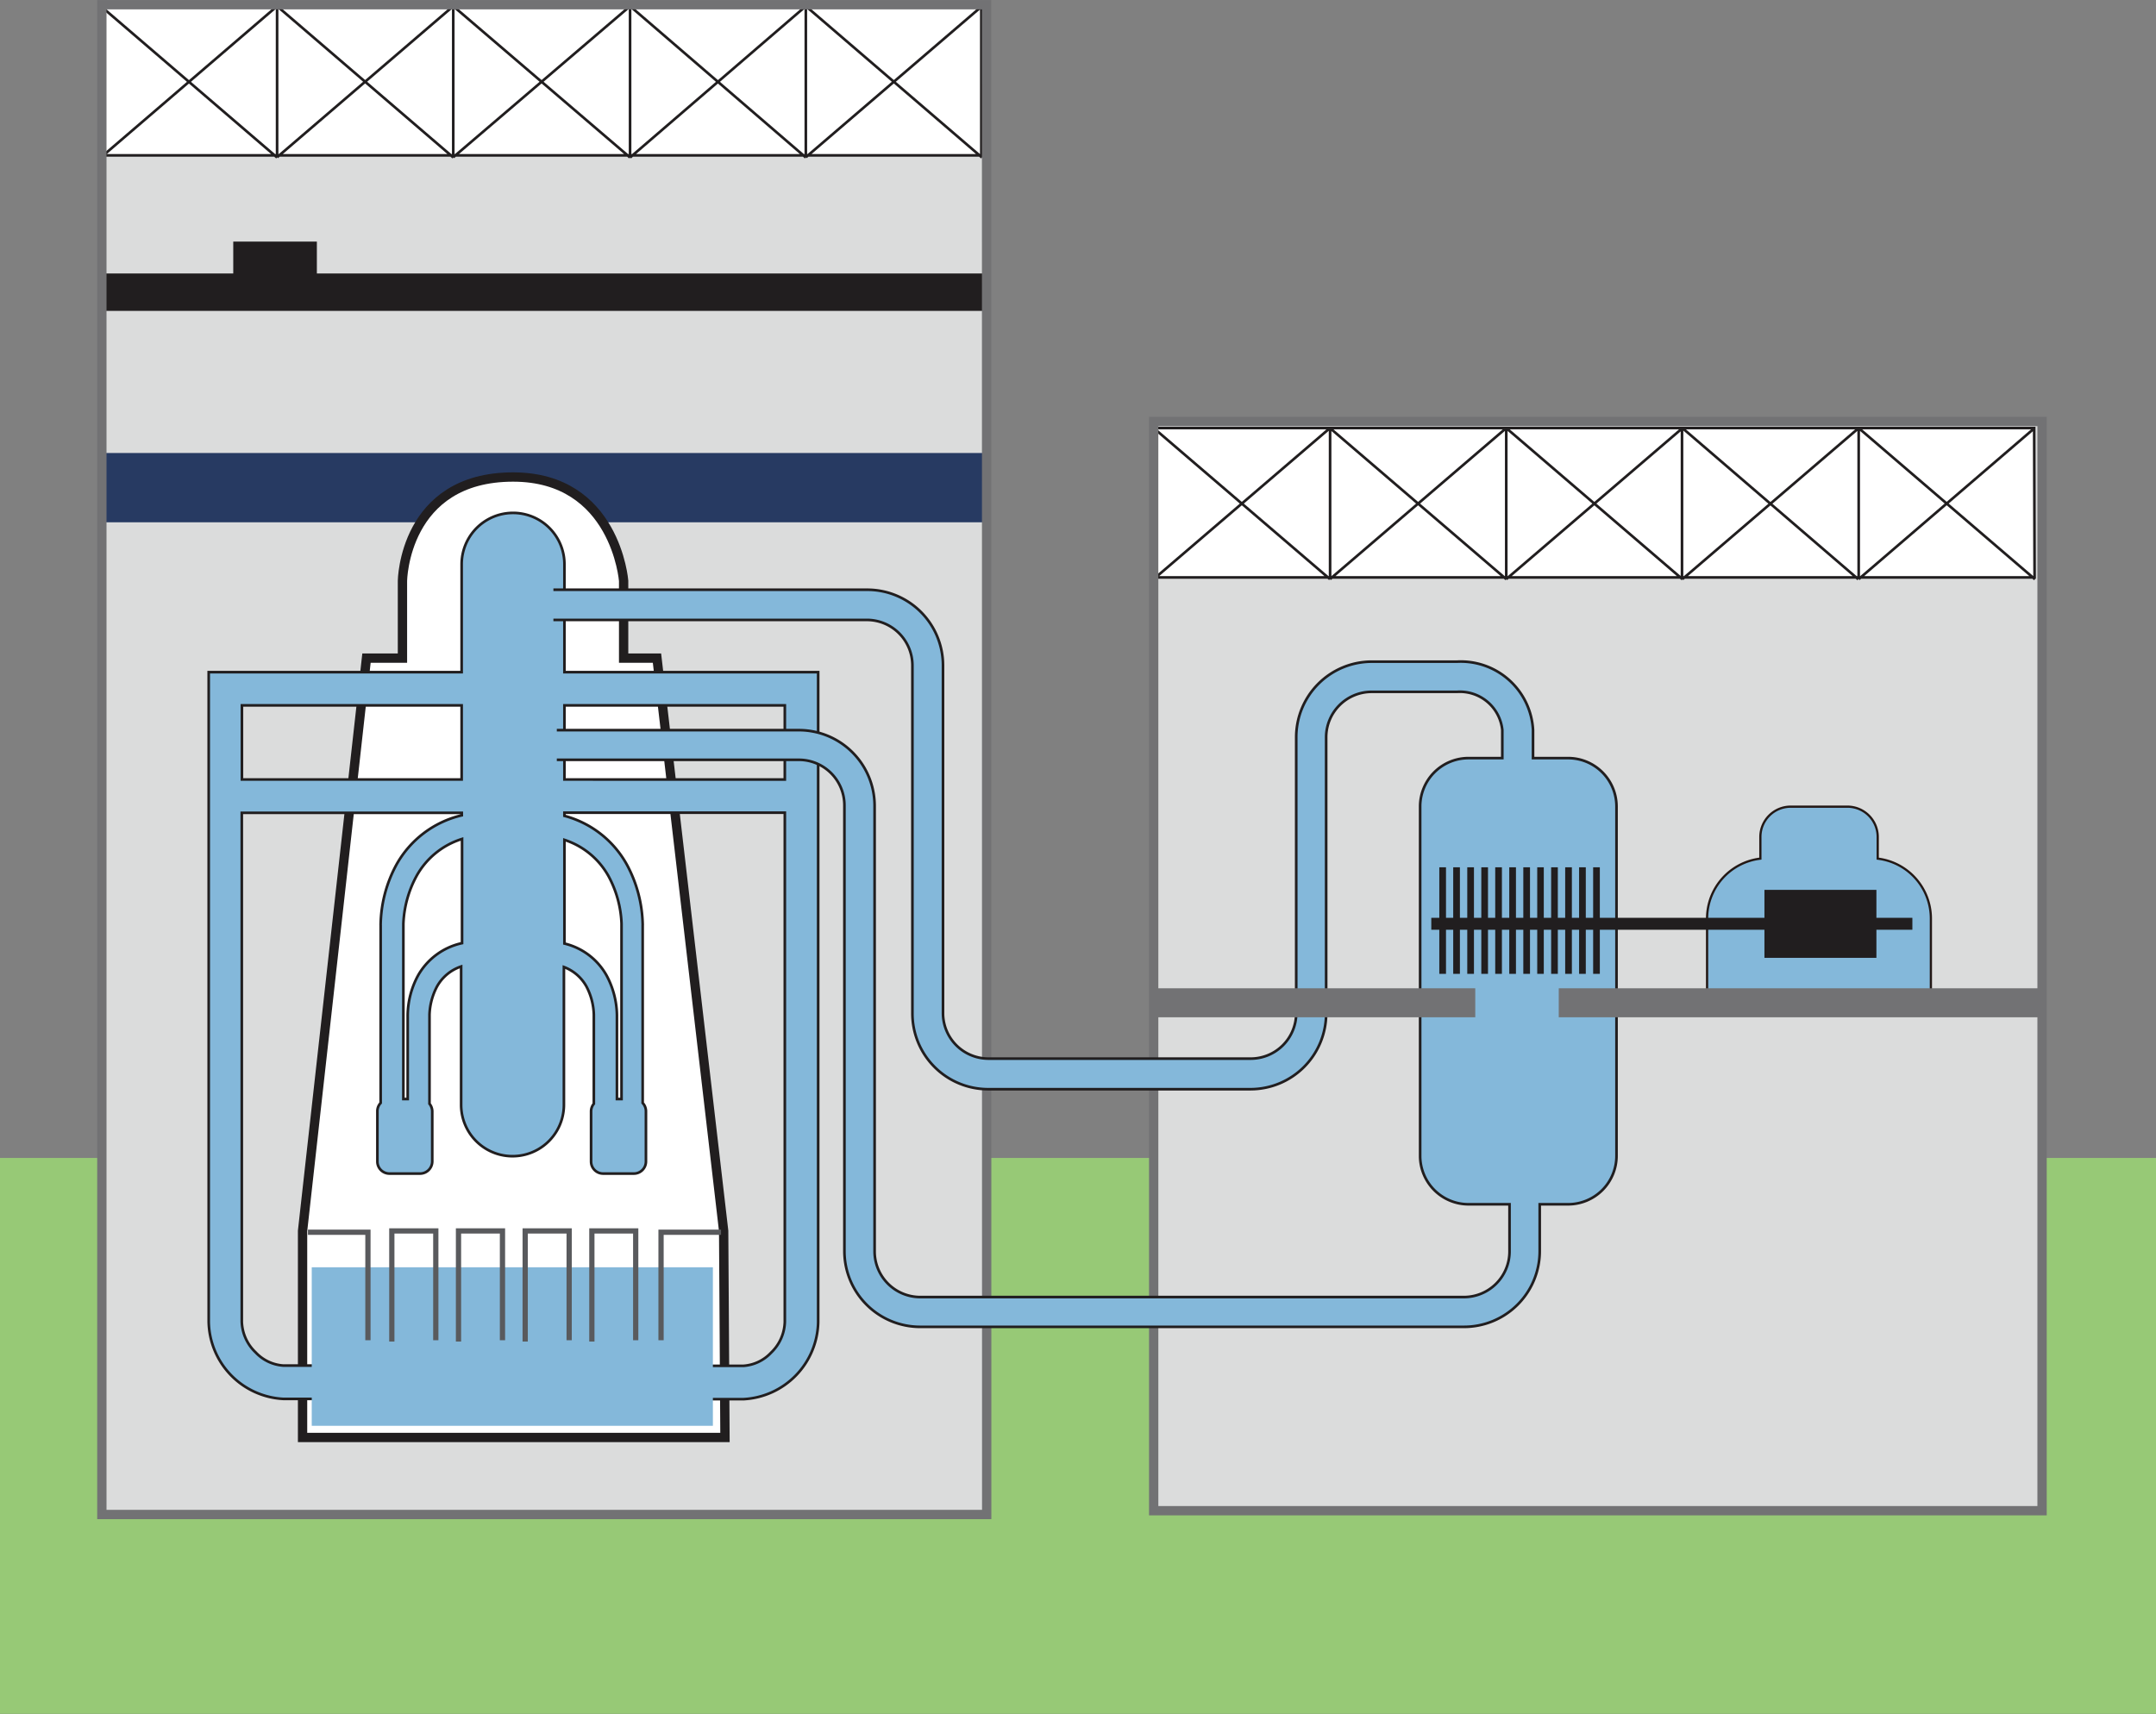
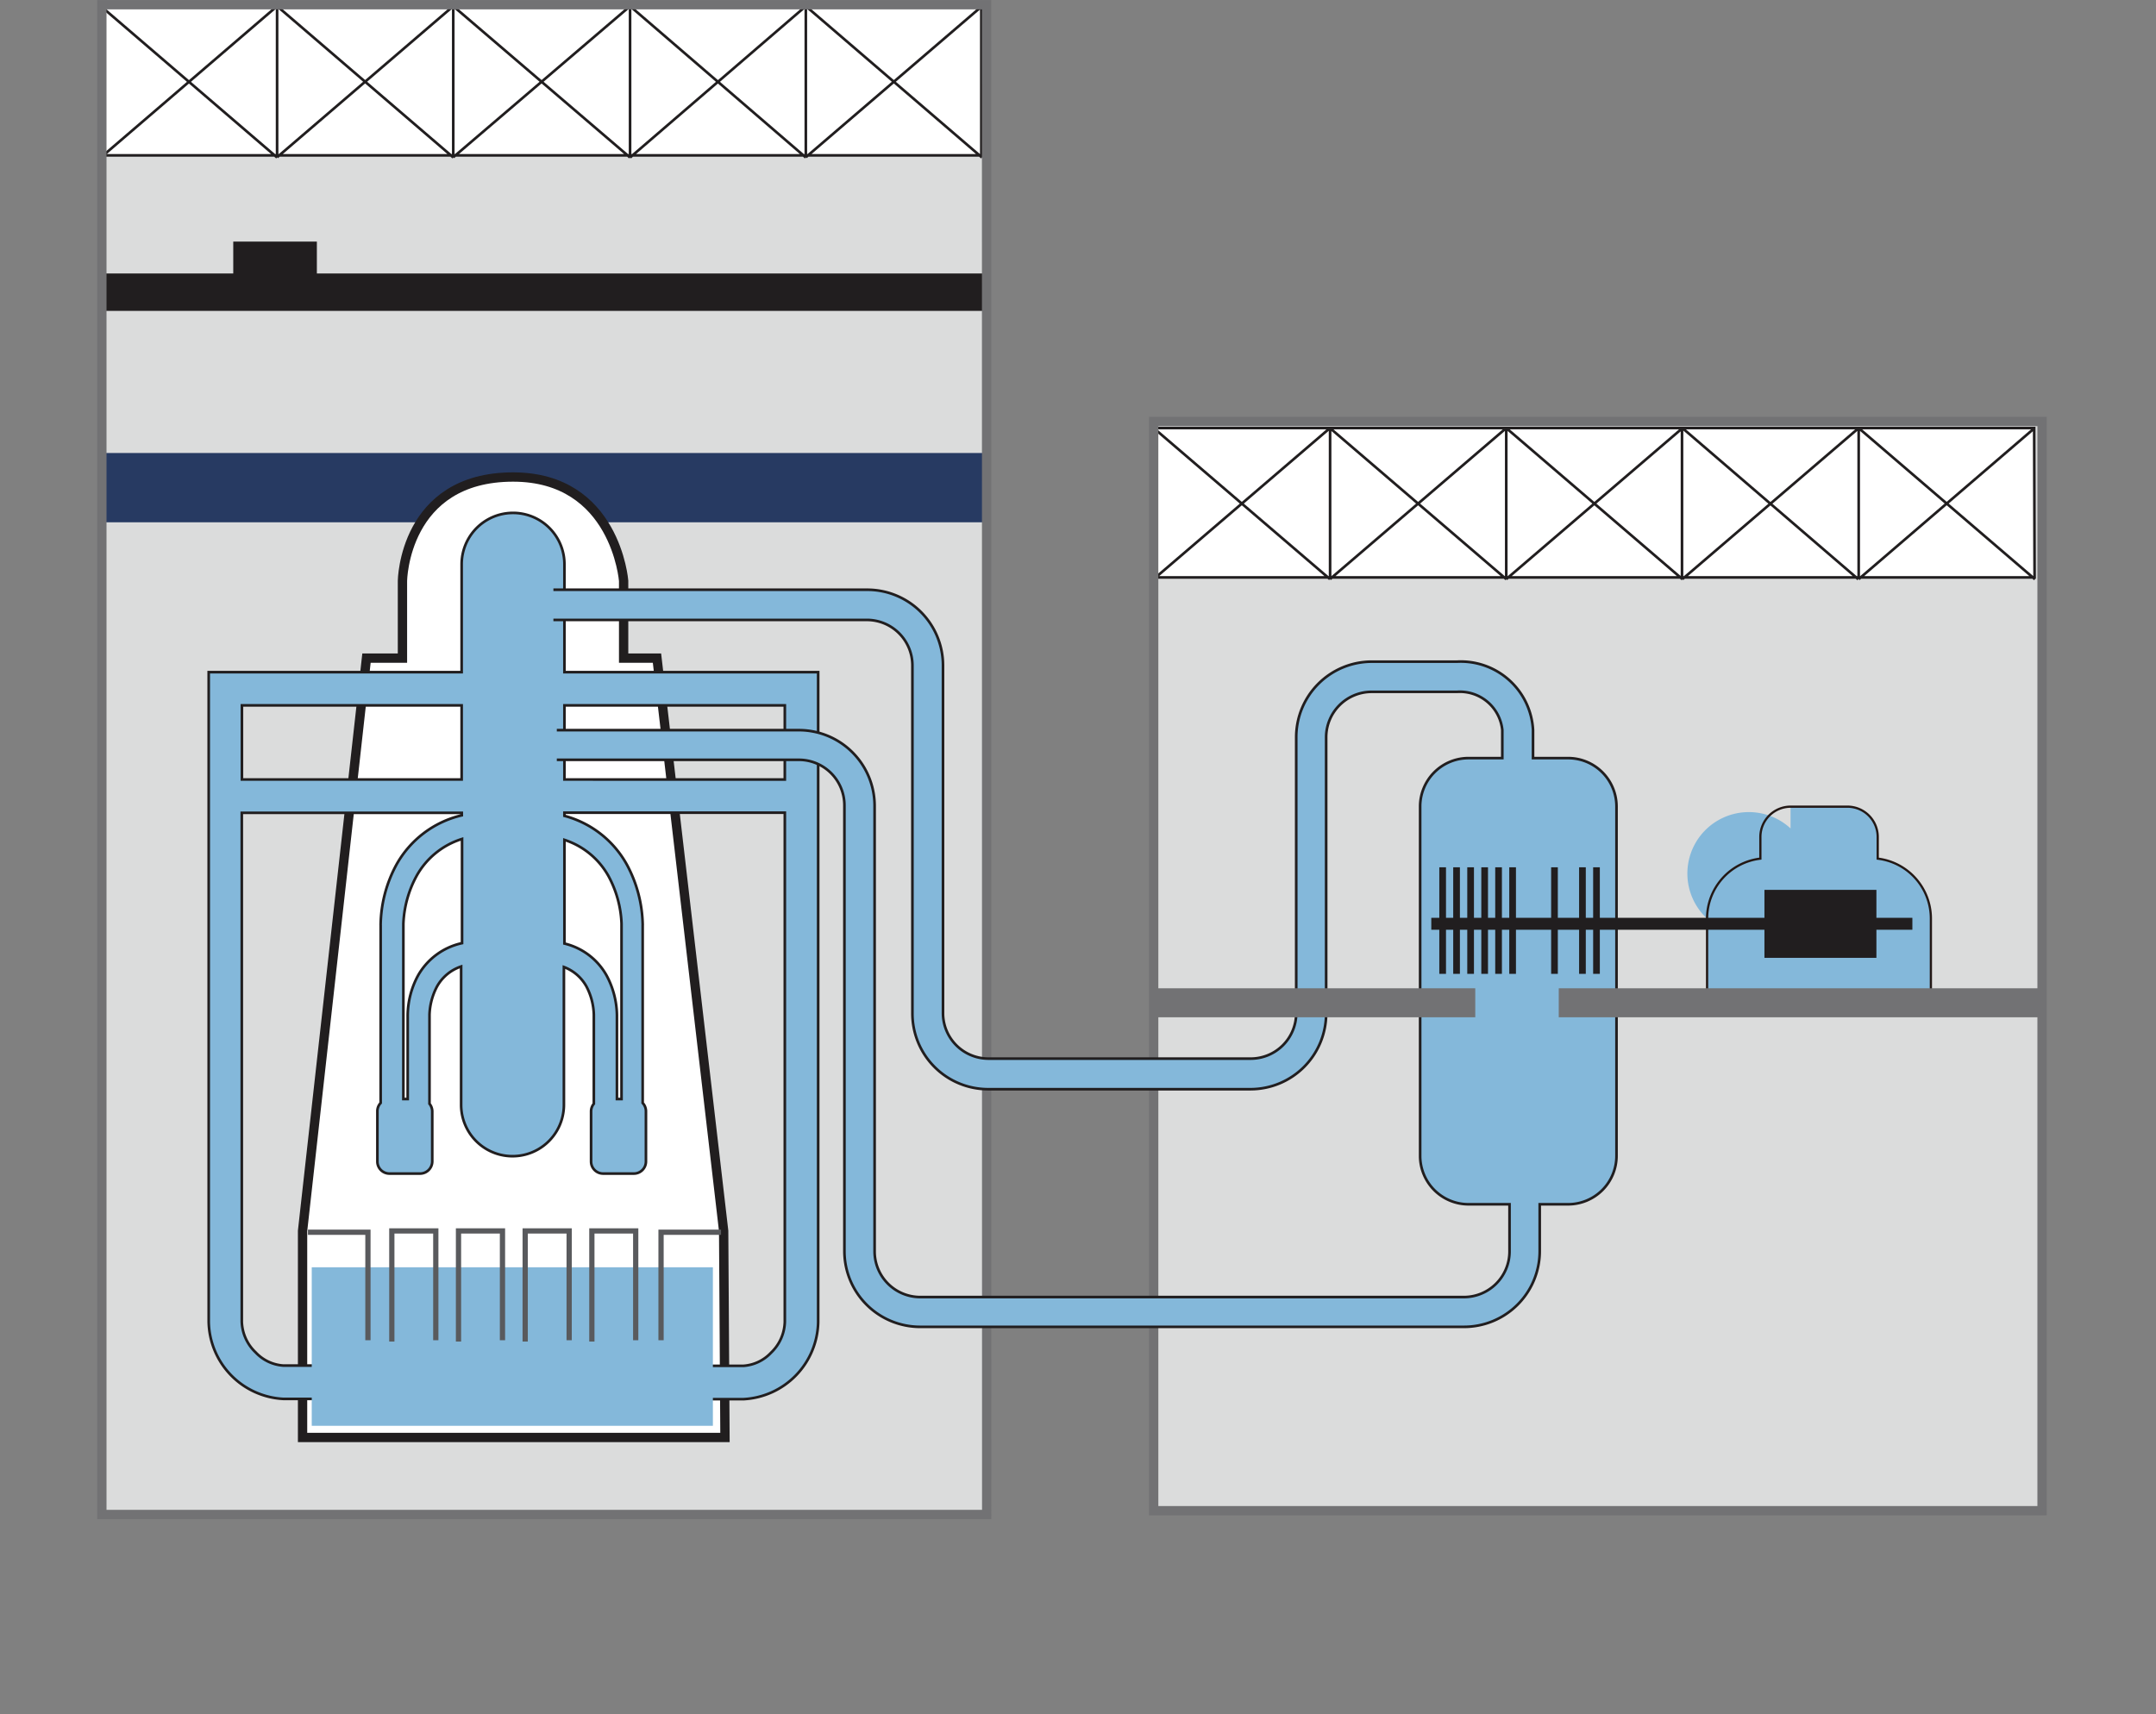
<svg xmlns="http://www.w3.org/2000/svg" id="レイヤー_1" data-name="レイヤー 1" width="164.25" height="130.61" viewBox="0 0 164.25 130.61">
  <rect x="0" y="0" width="164.25" height="130.61" fill="#808080" stroke="none" />
  <defs>
    <style>.cls-1{fill:#97c976;}.cls-2{fill:#dbdcdc;}.cls-3{fill:#273a62;}.cls-4{fill:#fff;}.cls-10,.cls-12,.cls-5,.cls-7,.cls-8{fill:none;}.cls-5,.cls-8{stroke:#211e1f;}.cls-5{stroke-width:0.2px;}.cls-6{fill:#211e1f;}.cls-7{stroke:#727274;stroke-width:0.71px;}.cls-8{stroke-width:0.71px;}.cls-9{fill:#84b8da;}.cls-10{stroke:#231815;stroke-width:0.17px;}.cls-11{fill:#727274;}.cls-12{stroke:#595a5d;stroke-width:0.4px;}</style>
  </defs>
  <title>img_01_03</title>
-   <rect class="cls-1" y="88.24" width="164.25" height="42.36" />
  <rect class="cls-2" x="7.76" y="0.36" width="67.41" height="115.05" />
  <rect class="cls-3" x="7.62" y="34.52" width="67.68" height="5.28" />
  <rect class="cls-2" x="87.89" y="32.15" width="67.68" height="82.98" />
  <rect class="cls-4" x="87.89" y="32.62" width="67.08" height="11.37" />
  <path class="cls-5" d="M141.6,32.62V44m13.43.14L141.6,32.62m0,11.51L155,32.62m-26.86,0V44m13.43.14L128.17,32.62m0,11.51L141.6,32.62m-26.85,0V44m13.43.14L114.75,32.62m0,11.51,13.43-11.51m-26.85,0V44m13.43.14L101.32,32.62m0,11.51,13.43-11.51M101.32,44.13,87.89,32.62m0,11.51,13.43-11.51m53.65,0H87.89V44H155Z" />
  <rect class="cls-4" x="7.68" y="0.47" width="67.08" height="11.37" />
  <path class="cls-5" d="M61.39.47V11.85M74.81,12,61.39.47m0,11.51L74.81.47M48,.47V11.85M61.39,12,48,.47M48,12,61.39.47M34.53.47V11.85M48,12,34.53.47m0,11.51L48,.47M21.11.47V11.85M34.54,12,21.11.47m0,11.51L34.53.47M21.11,12,7.68.47M7.68,12,21.11.47m53.65,0H7.68V11.84H74.76Z" />
  <polyline class="cls-6" points="24.14 20.84 24.14 18.41 17.77 18.41 17.77 20.84 7.62 20.84 7.62 23.69 75.3 23.69 75.3 20.84" />
  <path class="cls-7" d="M155.57,115.12H87.89v-83h67.68Zm-80.4.29H7.76V.36H75.16Z" />
  <path class="cls-4" d="M55.23,109.54H23.05V93.8l4.87-43.65h2.74V44.26s.1-7.91,8.43-7.91c7.81,0,8.42,7.91,8.42,7.91v5.89h2.54L55.13,93.8Z" />
  <path class="cls-8" d="M55.23,109.54H23.05V93.8l4.87-43.65h2.74V44.26s.1-7.91,8.43-7.91c7.81,0,8.42,7.91,8.42,7.91v5.89h2.54L55.13,93.8Z" />
  <path class="cls-9" d="M43,51.22V43a3.91,3.91,0,1,0-7.83,0v8.22H15.9v49.51a6,6,0,0,0,5.68,5.87h3.76v-2.54H21.58a3.17,3.17,0,0,1-2.1-1,3.37,3.37,0,0,1-1.06-2.35V61.94H35.18v.19a7.7,7.7,0,0,0-5,3.8A9.91,9.91,0,0,0,29,70.39a.78.78,0,0,0,0,.11V84.05a.91.91,0,0,0-.25.62v3.84a.92.92,0,0,0,.92.92h2.34a.93.93,0,0,0,.92-.92V84.67a.93.93,0,0,0-.21-.56V77.32a4.93,4.93,0,0,1,.57-2.14,3.29,3.29,0,0,1,1.84-1.53V84.19a3.91,3.91,0,1,0,7.83,0V73.69a3.27,3.27,0,0,1,1.72,1.49,4.9,4.9,0,0,1,.56,2.14v6.79a.92.92,0,0,0-.21.56v3.84a.92.92,0,0,0,.92.92h2.34a.93.93,0,0,0,.92-.92V84.67a.92.92,0,0,0-.25-.62V70.5a.62.62,0,0,0,0-.11,10,10,0,0,0-1.18-4.46A7.69,7.69,0,0,0,43,62.17v-.24H59.79v38.8a3.38,3.38,0,0,1-1.05,2.35,3.18,3.18,0,0,1-2.1,1H52.88v2.54h3.76a6,6,0,0,0,5.69-5.87V51.22m-43.9,2.53H35.18v5.65H18.43Zm13.41,20.6a6.52,6.52,0,0,0-.78,3,.83.83,0,0,0,0,.09v6.31h-.33V70.39h0a8.29,8.29,0,0,1,1-3.63,6,6,0,0,1,3.47-2.83v7.94a5.08,5.08,0,0,0-3.34,2.49m14.51-7.6a8.25,8.25,0,0,1,1,3.63h0V83.75H47V77.44s0-.06,0-.09a6.57,6.57,0,0,0-.78-3A5,5,0,0,0,43,71.9V64a5.94,5.94,0,0,1,3.35,2.79m13.44-7.35H43V53.75H59.79Z" />
  <path class="cls-5" d="M43,51.22V43a3.91,3.91,0,1,0-7.83,0v8.22H15.9v49.51a6,6,0,0,0,5.68,5.87h3.76v-2.54H21.58a3.18,3.18,0,0,1-2.1-1,3.38,3.38,0,0,1-1.06-2.35V61.94H35.18v.19a7.7,7.7,0,0,0-5,3.8A9.91,9.91,0,0,0,29,70.39a.78.78,0,0,0,0,.11V84.05a.9.9,0,0,0-.25.62v3.84a.92.92,0,0,0,.92.92h2.34a.93.93,0,0,0,.92-.92V84.67a.93.93,0,0,0-.21-.56V77.32a4.94,4.94,0,0,1,.57-2.14,3.3,3.3,0,0,1,1.84-1.53V84.19a3.91,3.91,0,1,0,7.83,0V73.69a3.27,3.27,0,0,1,1.72,1.49,4.9,4.9,0,0,1,.56,2.14v6.79a.92.92,0,0,0-.21.56v3.84a.92.92,0,0,0,.92.92h2.34a.92.92,0,0,0,.92-.92V84.67a.91.91,0,0,0-.25-.62V70.5a.62.62,0,0,0,0-.11,10,10,0,0,0-1.18-4.46A7.69,7.69,0,0,0,43,62.17v-.24H59.79v38.8a3.38,3.38,0,0,1-1.05,2.35,3.18,3.18,0,0,1-2.1,1H52.88v2.54h3.76a6,6,0,0,0,5.69-5.87V51.22ZM18.43,53.75H35.17v5.65H18.43Zm13.41,20.6a6.52,6.52,0,0,0-.78,3,.83.83,0,0,0,0,.09v6.31h-.33V70.39h0a8.29,8.29,0,0,1,1-3.63,6,6,0,0,1,3.47-2.83v7.94A5.08,5.08,0,0,0,31.84,74.35Zm14.51-7.6a8.25,8.25,0,0,1,1,3.63h0V83.75H47V77.44s0-.06,0-.09a6.6,6.6,0,0,0-.78-3A5,5,0,0,0,43,71.9V64A5.94,5.94,0,0,1,46.35,66.75Zm13.44-7.35H43V53.75H59.79Z" />
  <path class="cls-9" d="M119.46,57.77h-2.68V55.63A5.51,5.51,0,0,0,111,50.42H104.5a5.76,5.76,0,0,0-5.76,5.75V77.22a3.47,3.47,0,0,1-3.45,3.45h-20a3.47,3.47,0,0,1-3.46-3.45V50.69a5.77,5.77,0,0,0-5.75-5.76H42.16v2.31h23.9a3.47,3.47,0,0,1,3.45,3.45V77.22A5.77,5.77,0,0,0,75.27,83h20a5.77,5.77,0,0,0,5.76-5.75V56.17a3.47,3.47,0,0,1,3.45-3.45H111a3.25,3.25,0,0,1,3.45,2.91v2.14h-2.58a3.69,3.69,0,0,0-3.68,3.68V88.08a3.69,3.69,0,0,0,3.68,3.69H115v3.62a3.48,3.48,0,0,1-3.45,3.45H70.09a3.48,3.48,0,0,1-3.46-3.45v-34a5.77,5.77,0,0,0-5.76-5.75H42.42v2.3H60.88a3.47,3.47,0,0,1,3.45,3.45v34a5.76,5.76,0,0,0,5.76,5.75h41.45a5.76,5.76,0,0,0,5.76-5.75V91.77h2.17a3.69,3.69,0,0,0,3.68-3.69V61.45a3.69,3.69,0,0,0-3.68-3.68" />
  <path class="cls-5" d="M42.42,57.9H60.88a3.47,3.47,0,0,1,3.45,3.45v34a5.77,5.77,0,0,0,5.76,5.76h41.45a5.77,5.77,0,0,0,5.76-5.76V91.77h2.17a3.69,3.69,0,0,0,3.68-3.69V61.45a3.69,3.69,0,0,0-3.68-3.68h-2.68V55.63A5.51,5.51,0,0,0,111,50.42H104.5a5.76,5.76,0,0,0-5.75,5.75V77.22a3.47,3.47,0,0,1-3.45,3.45h-20a3.47,3.47,0,0,1-3.46-3.45V50.69a5.77,5.77,0,0,0-5.75-5.75H42.16" />
  <path class="cls-5" d="M42.16,47.24h23.9a3.47,3.47,0,0,1,3.45,3.45V77.22A5.77,5.77,0,0,0,75.27,83h20a5.77,5.77,0,0,0,5.76-5.75V56.17a3.47,3.47,0,0,1,3.45-3.45H111a3.25,3.25,0,0,1,3.45,2.91v2.14h-2.58a3.69,3.69,0,0,0-3.68,3.68V88.08a3.69,3.69,0,0,0,3.68,3.69H115v3.62a3.48,3.48,0,0,1-3.46,3.45H70.09a3.48,3.48,0,0,1-3.46-3.45v-34a5.77,5.77,0,0,0-5.76-5.75H42.42" />
-   <path class="cls-9" d="M143.05,65.43V63.77a2.31,2.31,0,0,0-2.3-2.3h-4.34a2.31,2.31,0,0,0-2.3,2.3v1.66A4.6,4.6,0,0,0,130.05,70v5.55h17.05V70a4.6,4.6,0,0,0-4.05-4.54" />
+   <path class="cls-9" d="M143.05,65.43V63.77a2.31,2.31,0,0,0-2.3-2.3h-4.34v1.66A4.6,4.6,0,0,0,130.05,70v5.55h17.05V70a4.6,4.6,0,0,0-4.05-4.54" />
  <path class="cls-10" d="M143.05,65.43V63.77a2.31,2.31,0,0,0-2.3-2.3h-4.34a2.31,2.31,0,0,0-2.3,2.3v1.66A4.6,4.6,0,0,0,130.05,70v5.55h17.05V70A4.6,4.6,0,0,0,143.05,65.43Z" />
  <rect class="cls-6" x="134.42" y="67.81" width="8.53" height="5.18" />
  <rect class="cls-6" x="109.04" y="69.94" width="36.65" height="0.91" />
  <rect class="cls-6" x="109.65" y="66.09" width="0.51" height="8.12" />
  <rect class="cls-6" x="110.71" y="66.09" width="0.51" height="8.12" />
  <rect class="cls-6" x="111.78" y="66.09" width="0.51" height="8.12" />
  <rect class="cls-6" x="112.85" y="66.09" width="0.51" height="8.12" />
  <rect class="cls-6" x="113.91" y="66.09" width="0.51" height="8.12" />
  <rect class="cls-6" x="114.98" y="66.09" width="0.51" height="8.12" />
-   <rect class="cls-6" x="116.05" y="66.09" width="0.51" height="8.12" />
-   <rect class="cls-6" x="117.11" y="66.09" width="0.5" height="8.12" />
  <rect class="cls-6" x="118.17" y="66.09" width="0.51" height="8.12" />
-   <rect class="cls-6" x="119.24" y="66.09" width="0.51" height="8.12" />
  <rect class="cls-6" x="120.3" y="66.09" width="0.51" height="8.12" />
  <rect class="cls-6" x="121.37" y="66.09" width="0.51" height="8.12" />
  <rect class="cls-11" x="88.16" y="75.31" width="24.23" height="2.21" />
  <rect class="cls-11" x="118.75" y="75.31" width="36.68" height="2.21" />
  <rect class="cls-9" x="23.75" y="96.57" width="30.56" height="12.08" />
  <polyline class="cls-12" points="23.46 93.9 28.03 93.9 28.03 102.13" />
  <polyline class="cls-12" points="54.93 93.9 50.36 93.9 50.36 102.13" />
  <polyline class="cls-12" points="29.85 102.23 29.85 93.8 33.2 93.8 33.2 102.13" />
  <polyline class="cls-12" points="34.93 102.23 34.93 93.8 38.28 93.8 38.28 102.13" />
  <polyline class="cls-12" points="40.01 102.23 40.01 93.8 43.36 93.8 43.36 102.13" />
  <polyline class="cls-12" points="45.09 102.23 45.09 93.8 48.43 93.8 48.43 102.13" />
</svg>